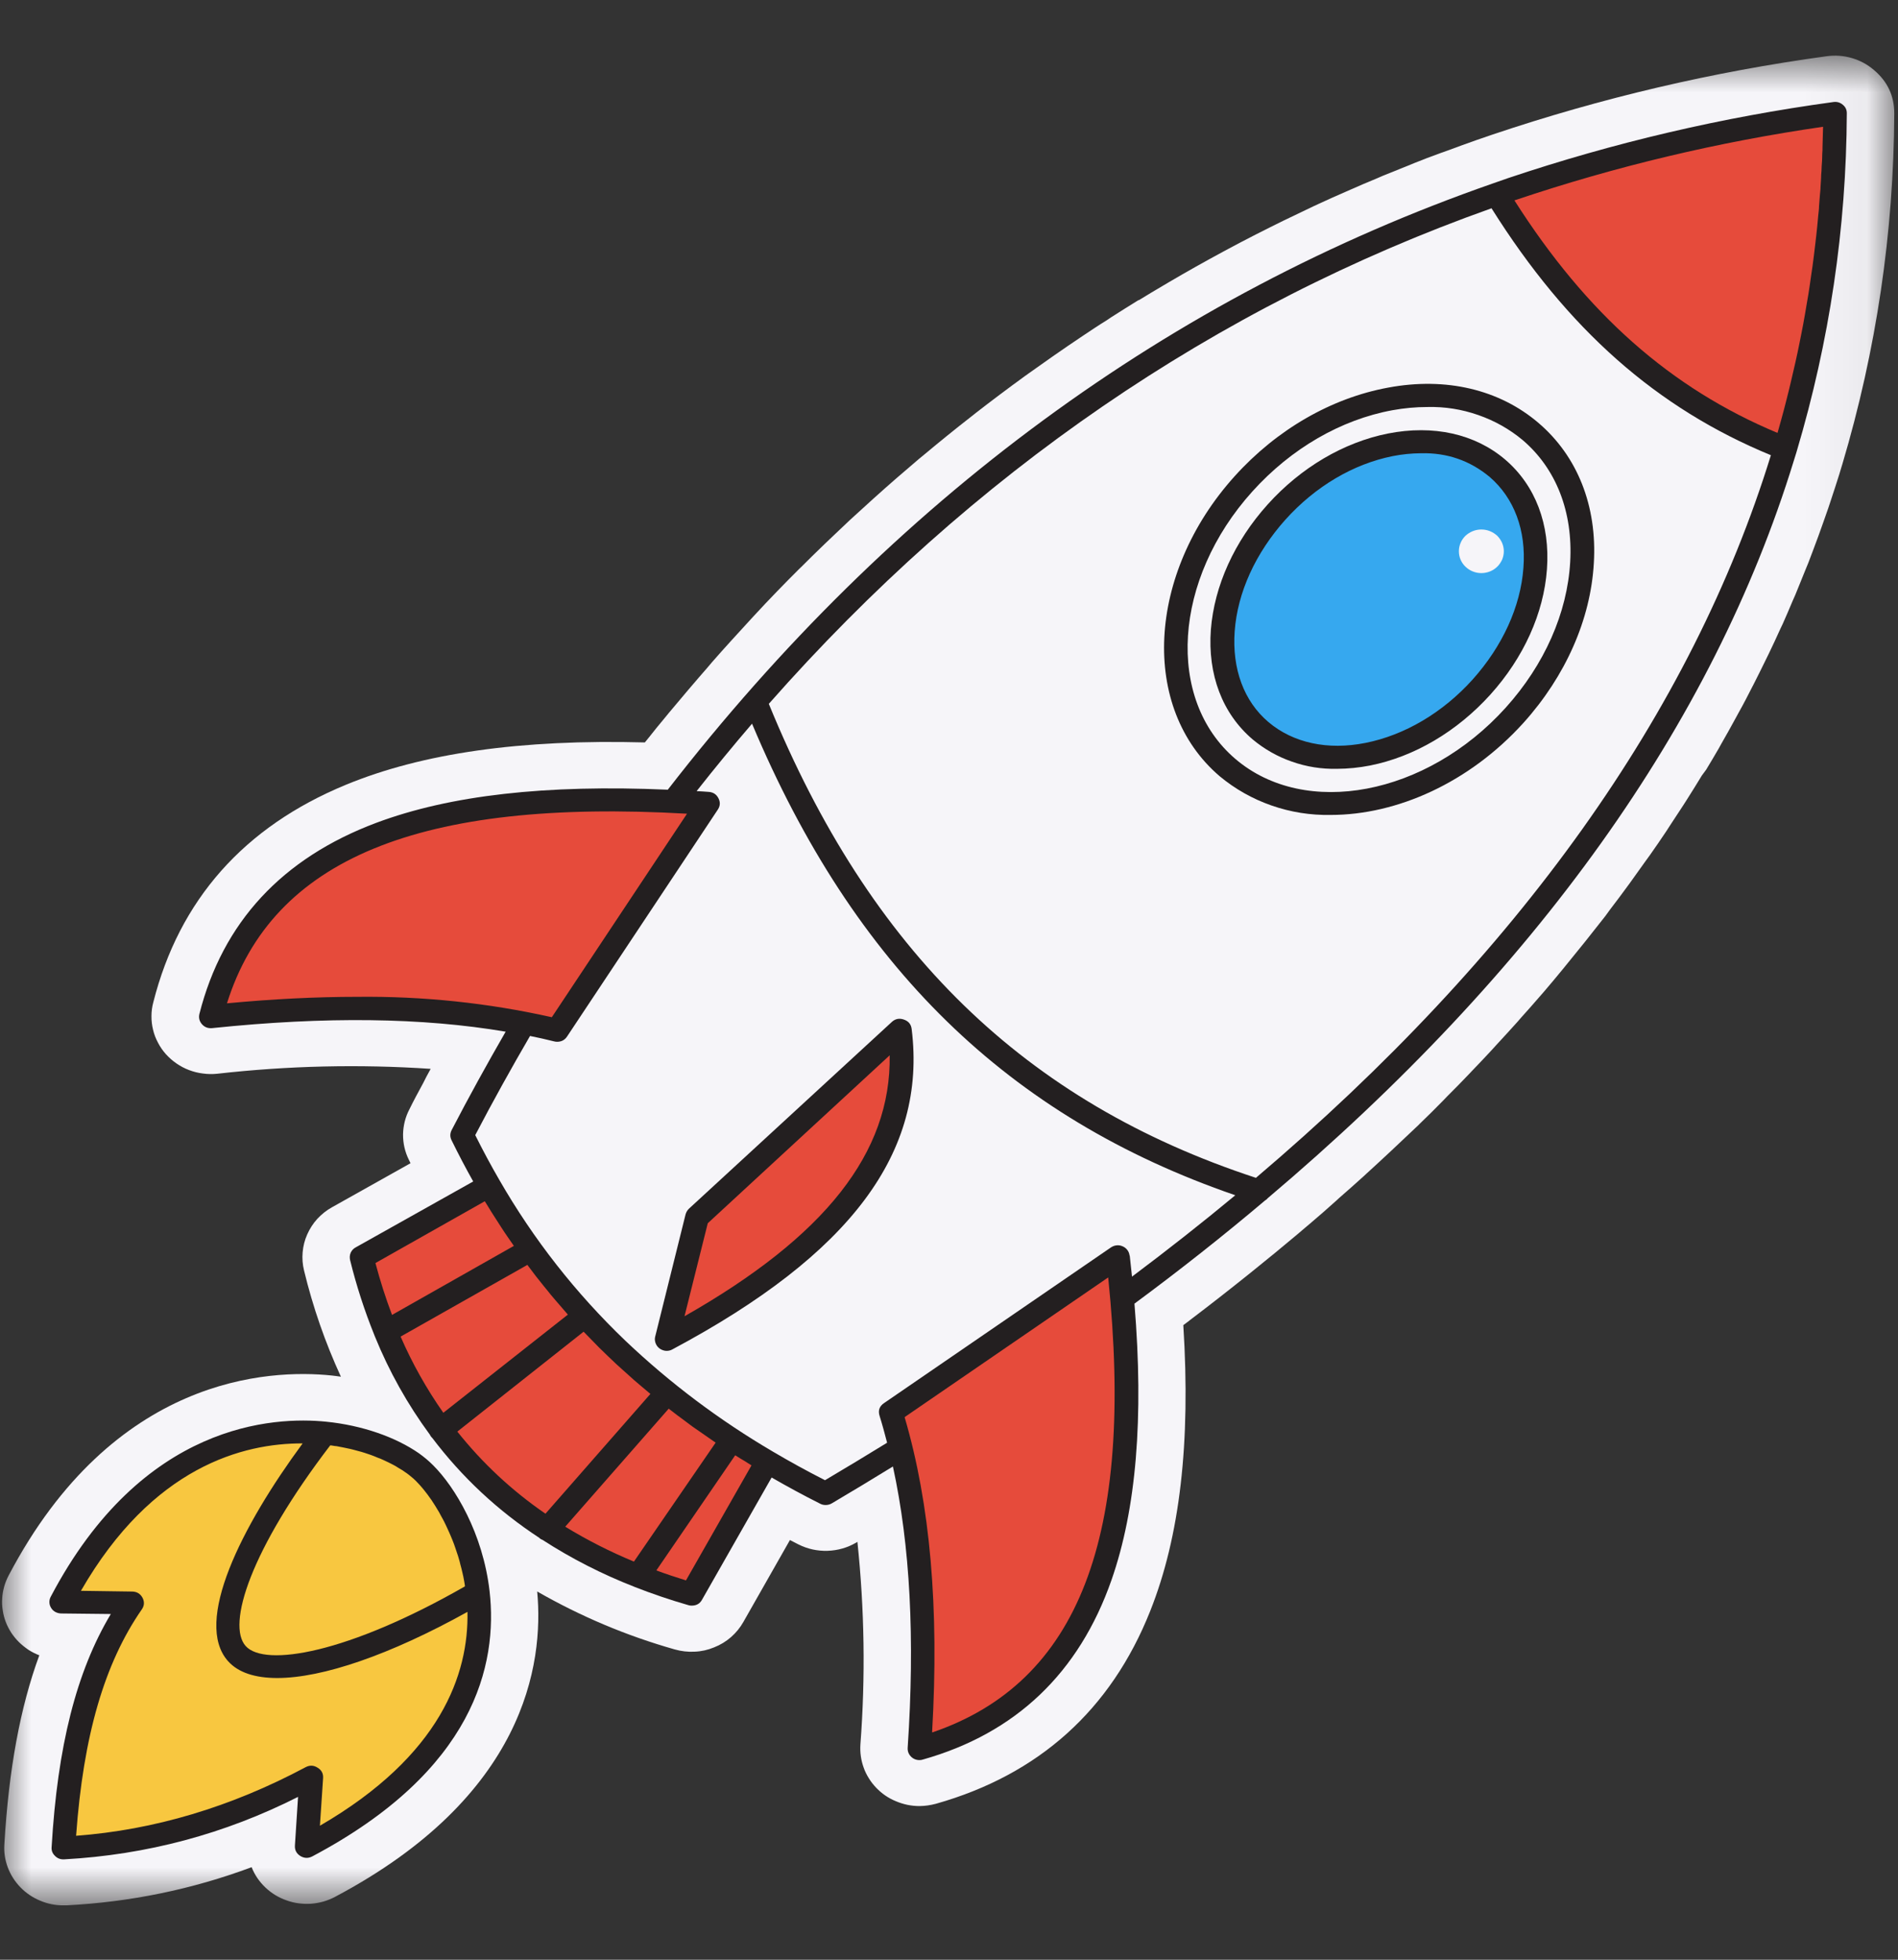
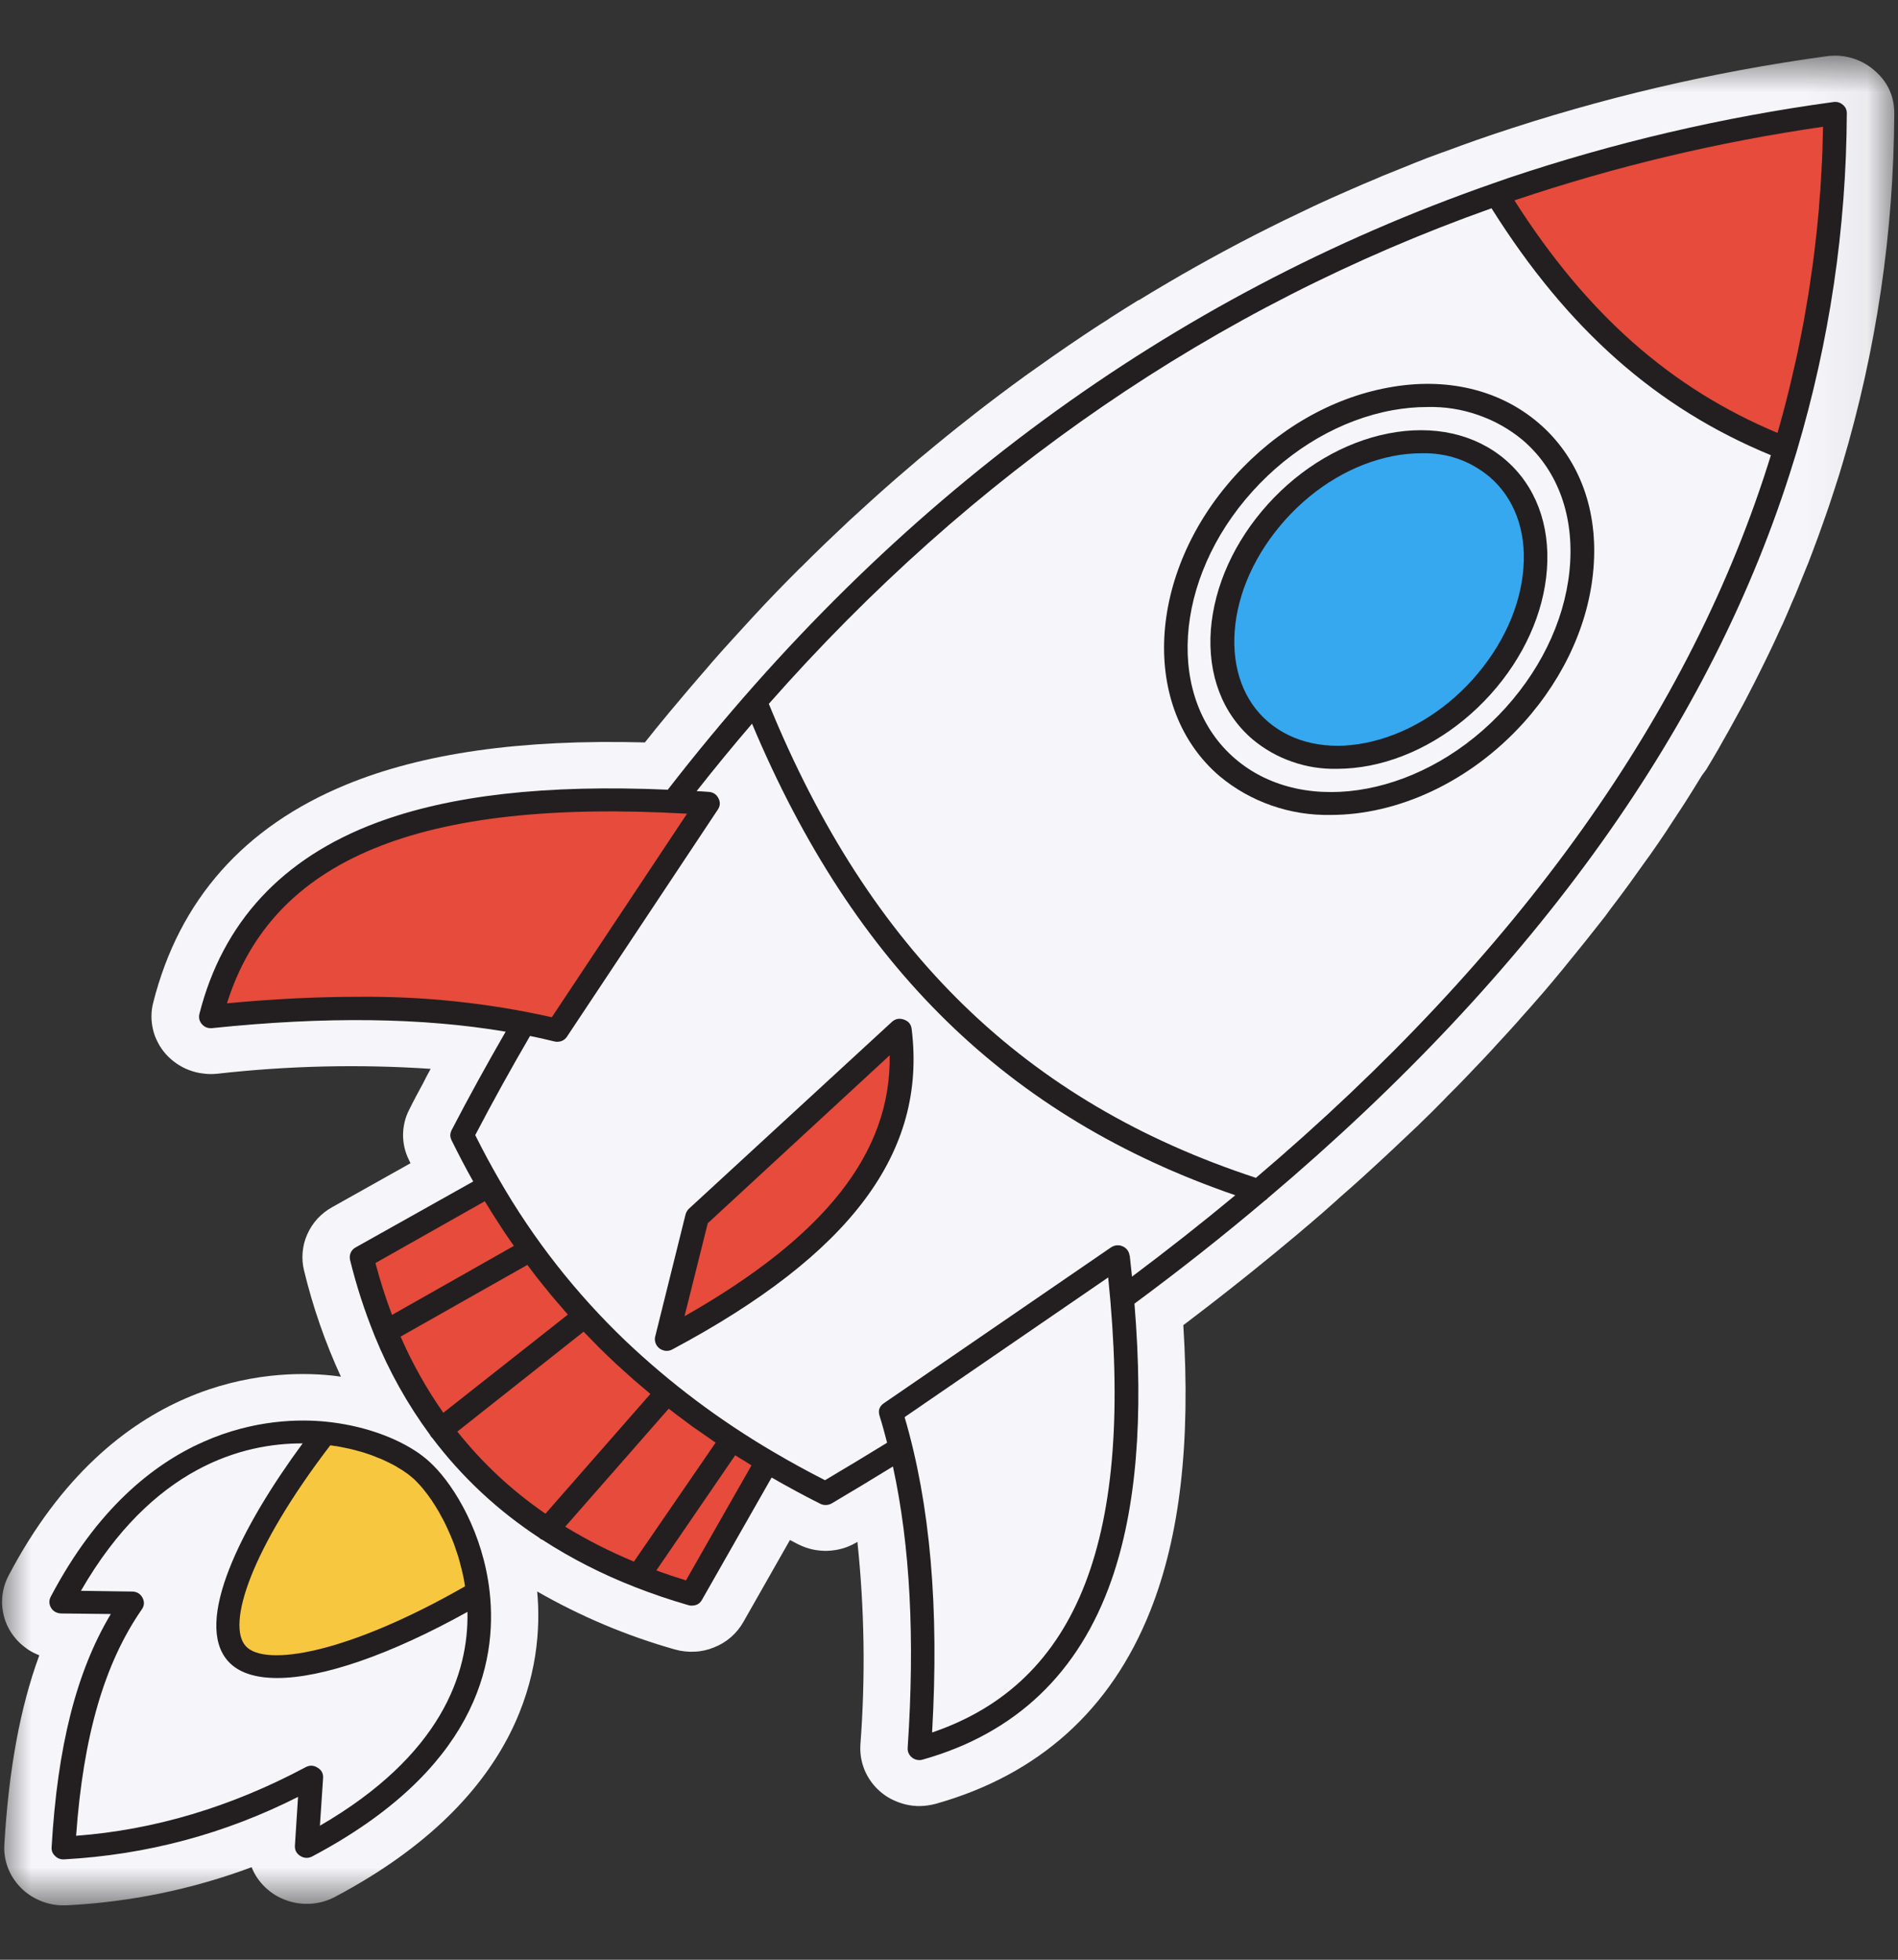
<svg xmlns="http://www.w3.org/2000/svg" width="31" height="32" viewBox="0 0 31 32" fill="none">
  <rect x="0" y="0" width="31" height="32" fill="#333333" stroke="none" />
  <mask id="mask0_813_26588" style="mask-type:luminance" maskUnits="userSpaceOnUse" x="0" y="0" width="31" height="32">
    <path d="M0 0.877H30.944V31.123H0V0.877Z" fill="white" />
  </mask>
  <g mask="url(#mask0_813_26588)">
    <path d="M30.608 1.144C30.502 1.053 30.382 0.988 30.246 0.948C30.111 0.909 29.974 0.899 29.835 0.918C27.974 1.172 26.156 1.599 24.381 2.196C24.291 2.227 24.201 2.257 24.119 2.286C23.959 2.343 23.799 2.4 23.639 2.46L23.518 2.503C23.378 2.553 23.239 2.607 23.099 2.663L23.041 2.687C22.887 2.749 22.728 2.813 22.572 2.876L22.469 2.921C22.335 2.976 22.203 3.032 22.073 3.09L21.991 3.126C21.835 3.193 21.681 3.263 21.527 3.334L21.449 3.37C21.317 3.432 21.187 3.495 21.057 3.558L20.965 3.602C20.811 3.677 20.662 3.753 20.513 3.828L20.474 3.848C20.335 3.919 20.2 3.99 20.064 4.063L19.969 4.114C19.678 4.271 19.382 4.437 19.093 4.607L19.005 4.659C18.87 4.738 18.735 4.819 18.602 4.901H18.595L18.575 4.913C18.433 5.001 18.29 5.09 18.148 5.181L18.071 5.233C17.948 5.308 17.826 5.391 17.702 5.473L17.644 5.512C17.506 5.605 17.368 5.698 17.231 5.794L17.168 5.838C17.049 5.921 16.935 6.003 16.814 6.088L16.737 6.143C16.602 6.241 16.469 6.339 16.336 6.439L16.303 6.464C16.182 6.555 16.062 6.646 15.943 6.739L15.861 6.804C15.603 7.005 15.345 7.214 15.094 7.424L15.011 7.492C14.895 7.59 14.78 7.69 14.666 7.788L14.638 7.812C14.514 7.92 14.391 8.029 14.27 8.138L14.193 8.208C14.089 8.303 13.987 8.397 13.883 8.49L13.823 8.547C13.704 8.658 13.586 8.773 13.47 8.882L13.404 8.946C13.305 9.041 13.209 9.136 13.111 9.234L13.034 9.309C12.92 9.423 12.806 9.538 12.694 9.654L12.649 9.701C12.551 9.803 12.453 9.905 12.357 10.01L12.278 10.095C12.169 10.213 12.06 10.332 11.947 10.457C11.834 10.581 11.735 10.692 11.63 10.812L11.553 10.903C11.459 11.011 11.364 11.12 11.271 11.23L11.235 11.272C11.132 11.394 11.029 11.517 10.926 11.639L10.849 11.733C10.765 11.833 10.682 11.935 10.599 12.041L10.538 12.116L10.531 12.123C8.505 12.069 6.902 12.298 5.648 12.815C3.985 13.501 2.927 14.696 2.504 16.366C2.484 16.44 2.474 16.514 2.474 16.591C2.473 16.666 2.482 16.742 2.5 16.815C2.517 16.889 2.545 16.96 2.581 17.027C2.616 17.095 2.66 17.158 2.711 17.215C2.763 17.272 2.82 17.322 2.884 17.366C2.948 17.41 3.016 17.446 3.088 17.473C3.162 17.501 3.237 17.52 3.314 17.529C3.391 17.54 3.47 17.541 3.547 17.533C4.707 17.402 5.869 17.375 7.034 17.453L6.963 17.584L6.913 17.683C6.836 17.825 6.758 17.968 6.688 18.111C6.62 18.241 6.586 18.378 6.583 18.523C6.582 18.668 6.613 18.807 6.678 18.938L6.705 18.994L5.421 19.714C5.331 19.764 5.252 19.828 5.182 19.903C5.113 19.979 5.059 20.064 5.018 20.156C4.976 20.25 4.952 20.346 4.943 20.448C4.934 20.548 4.942 20.648 4.966 20.746C5.11 21.342 5.311 21.921 5.568 22.48C5.515 22.472 5.463 22.465 5.414 22.46C4.4 22.355 1.857 22.464 0.141 25.726C0.11 25.784 0.086 25.845 0.068 25.908C0.051 25.971 0.039 26.035 0.036 26.1C0.031 26.166 0.034 26.231 0.045 26.296C0.054 26.36 0.071 26.424 0.094 26.485C0.118 26.547 0.148 26.604 0.184 26.661C0.221 26.716 0.262 26.767 0.31 26.814C0.357 26.86 0.409 26.901 0.464 26.939C0.52 26.975 0.579 27.005 0.642 27.029C0.328 27.883 0.143 28.896 0.071 30.119C0.063 30.247 0.082 30.373 0.128 30.495C0.174 30.616 0.242 30.723 0.334 30.818C0.425 30.912 0.532 30.984 0.654 31.035C0.776 31.087 0.904 31.113 1.036 31.112H1.085C2.127 31.059 3.135 30.852 4.11 30.489C4.134 30.551 4.166 30.611 4.203 30.666C4.241 30.722 4.285 30.773 4.334 30.82C4.382 30.866 4.437 30.908 4.494 30.943C4.553 30.979 4.614 31.008 4.678 31.03C4.743 31.054 4.809 31.07 4.877 31.079C4.945 31.088 5.013 31.09 5.081 31.086C5.15 31.08 5.217 31.069 5.283 31.05C5.349 31.03 5.412 31.006 5.473 30.973C8.57 29.332 8.885 27.181 8.774 25.987C9.482 26.393 10.23 26.709 11.02 26.933C11.126 26.963 11.234 26.976 11.345 26.97C11.455 26.966 11.561 26.942 11.662 26.9C11.765 26.86 11.857 26.804 11.94 26.732C12.022 26.66 12.09 26.576 12.143 26.482L12.902 25.147L13.04 25.218C13.19 25.293 13.349 25.328 13.517 25.323C13.686 25.317 13.842 25.272 13.986 25.188L14.004 25.176C14.12 26.278 14.137 27.381 14.053 28.486C14.049 28.55 14.051 28.614 14.06 28.678C14.069 28.741 14.085 28.805 14.107 28.865C14.128 28.926 14.157 28.983 14.192 29.039C14.226 29.094 14.265 29.144 14.311 29.192C14.356 29.239 14.406 29.282 14.46 29.319C14.514 29.356 14.572 29.387 14.633 29.412C14.694 29.438 14.756 29.457 14.821 29.471C14.886 29.484 14.951 29.491 15.017 29.491C15.109 29.49 15.199 29.477 15.288 29.453C16.967 28.978 18.145 27.919 18.786 26.307C19.271 25.09 19.449 23.559 19.327 21.638L19.422 21.567L19.431 21.559C19.76 21.31 20.086 21.055 20.401 20.802L20.441 20.77C20.703 20.56 20.954 20.353 21.19 20.155L21.312 20.051L21.401 19.976C21.547 19.852 21.691 19.727 21.831 19.6L21.872 19.562C22.007 19.445 22.139 19.327 22.27 19.209L22.313 19.169C22.449 19.045 22.583 18.922 22.715 18.798L22.784 18.733C22.912 18.612 23.038 18.493 23.171 18.368L23.185 18.353C23.312 18.231 23.439 18.106 23.565 17.977L23.642 17.897C23.765 17.774 23.888 17.65 24.009 17.522L24.037 17.492C24.149 17.376 24.26 17.259 24.369 17.141L24.446 17.056C24.561 16.932 24.674 16.809 24.785 16.685L24.85 16.61C24.948 16.502 25.044 16.393 25.138 16.284L25.209 16.203C25.316 16.079 25.42 15.953 25.524 15.827L25.601 15.732C25.694 15.619 25.785 15.506 25.876 15.393L25.923 15.334C26.023 15.209 26.122 15.082 26.22 14.958L26.297 14.852C26.394 14.725 26.491 14.597 26.586 14.466L26.619 14.421C26.704 14.303 26.789 14.185 26.873 14.066L26.95 13.96C27.04 13.832 27.129 13.703 27.215 13.574L27.271 13.487C27.345 13.376 27.419 13.263 27.491 13.152L27.553 13.055C27.636 12.923 27.718 12.794 27.797 12.662L27.866 12.569C27.937 12.452 28.007 12.334 28.074 12.218L28.116 12.142C28.194 12.008 28.268 11.873 28.342 11.738L28.402 11.628C28.479 11.492 28.549 11.354 28.619 11.217L28.638 11.181C28.705 11.051 28.769 10.919 28.834 10.787L28.887 10.679C28.953 10.542 29.018 10.404 29.081 10.263L29.117 10.188C29.172 10.064 29.226 9.939 29.279 9.812L29.322 9.715C29.38 9.574 29.438 9.432 29.494 9.291L29.534 9.194C29.583 9.064 29.633 8.935 29.68 8.806L29.705 8.738C29.757 8.593 29.809 8.448 29.86 8.3L29.894 8.198C29.951 8.027 29.997 7.884 30.039 7.751L30.083 7.605L30.09 7.583C30.647 5.712 30.93 3.802 30.939 1.854C30.94 1.568 30.83 1.331 30.608 1.144Z" fill="#F6F5F9" />
  </g>
  <path d="M29.971 1.853C29.964 3.713 29.694 5.537 29.16 7.325C29.143 7.376 29.128 7.429 29.112 7.481C27.075 14.09 21.512 19.652 13.485 24.387C13.152 24.22 12.835 24.045 12.531 23.865C10.421 22.617 8.984 21.082 7.986 19.358C7.83 19.088 7.683 18.814 7.547 18.535C11.125 11.622 16.766 5.849 24.447 3.172C24.532 3.143 24.616 3.113 24.7 3.085C26.416 2.507 28.173 2.096 29.971 1.853Z" fill="#F6F5F9" />
  <path d="M12.531 23.865L11.297 26.032C8.443 25.2 6.612 23.399 5.908 20.53L7.987 19.358C8.984 21.082 10.421 22.617 12.531 23.865Z" fill="#E64B3B" />
  <path d="M9.1 16.825C7.482 16.421 5.569 16.374 3.446 16.6C4.218 13.568 7.355 12.83 11.564 13.123L9.1 16.825Z" fill="#E64B3B" />
-   <path d="M14.553 23.066C15.034 24.623 15.158 26.478 15.017 28.552C18.1 27.68 18.729 24.599 18.26 20.523L14.553 23.066Z" fill="#E64B3B" />
  <path d="M24.999 7.047C25.144 7.17 25.273 7.311 25.384 7.468C25.494 7.625 25.586 7.795 25.658 7.978C25.73 8.162 25.781 8.355 25.812 8.559C25.842 8.762 25.851 8.971 25.84 9.186C25.827 9.401 25.793 9.618 25.739 9.836C25.685 10.056 25.61 10.272 25.516 10.486C25.422 10.7 25.309 10.907 25.177 11.108C25.046 11.308 24.9 11.499 24.738 11.679C24.574 11.859 24.399 12.025 24.212 12.178C24.024 12.33 23.827 12.466 23.621 12.586C23.416 12.704 23.206 12.804 22.989 12.885C22.774 12.966 22.556 13.026 22.339 13.065C22.121 13.106 21.907 13.124 21.695 13.12C21.485 13.118 21.281 13.093 21.084 13.047C20.888 13.002 20.703 12.936 20.528 12.849C20.354 12.762 20.194 12.658 20.049 12.533C19.904 12.409 19.776 12.268 19.665 12.112C19.554 11.956 19.463 11.786 19.39 11.602C19.319 11.418 19.267 11.225 19.236 11.021C19.206 10.818 19.197 10.61 19.21 10.395C19.221 10.178 19.255 9.962 19.309 9.743C19.363 9.525 19.438 9.309 19.532 9.095C19.627 8.881 19.739 8.673 19.871 8.472C20.002 8.271 20.149 8.081 20.311 7.901C20.474 7.721 20.649 7.554 20.836 7.402C21.024 7.249 21.221 7.114 21.427 6.995C21.633 6.876 21.844 6.777 22.059 6.696C22.275 6.614 22.492 6.554 22.709 6.514C22.927 6.475 23.141 6.457 23.353 6.459C23.564 6.463 23.767 6.487 23.964 6.532C24.161 6.578 24.346 6.645 24.52 6.73C24.694 6.817 24.854 6.923 24.999 7.047Z" fill="#F6F5F9" />
  <path d="M24.458 7.648C24.567 7.741 24.664 7.848 24.747 7.967C24.83 8.087 24.898 8.216 24.951 8.357C25.004 8.497 25.041 8.646 25.061 8.802C25.083 8.959 25.087 9.12 25.075 9.285C25.062 9.45 25.035 9.618 24.99 9.787C24.945 9.957 24.885 10.125 24.81 10.29C24.735 10.455 24.646 10.617 24.543 10.773C24.44 10.929 24.325 11.078 24.198 11.218C24.071 11.359 23.934 11.49 23.788 11.609C23.643 11.729 23.49 11.836 23.331 11.93C23.171 12.024 23.009 12.104 22.842 12.168C22.675 12.233 22.508 12.283 22.341 12.316C22.173 12.348 22.008 12.365 21.846 12.365C21.685 12.366 21.528 12.349 21.379 12.317C21.228 12.284 21.087 12.235 20.955 12.171C20.821 12.106 20.701 12.026 20.591 11.933C20.481 11.84 20.384 11.733 20.301 11.613C20.218 11.494 20.15 11.364 20.097 11.223C20.044 11.082 20.008 10.935 19.987 10.778C19.966 10.622 19.962 10.461 19.973 10.296C19.986 10.129 20.015 9.961 20.058 9.793C20.103 9.624 20.163 9.456 20.238 9.291C20.314 9.124 20.402 8.963 20.506 8.807C20.608 8.65 20.724 8.502 20.85 8.361C20.978 8.22 21.114 8.091 21.26 7.971C21.406 7.851 21.558 7.744 21.718 7.65C21.877 7.556 22.041 7.477 22.206 7.411C22.373 7.347 22.54 7.298 22.708 7.265C22.875 7.231 23.04 7.214 23.202 7.214C23.364 7.214 23.52 7.231 23.669 7.264C23.82 7.297 23.962 7.345 24.094 7.409C24.227 7.474 24.348 7.553 24.458 7.648Z" fill="#36A8EF" />
  <path d="M14.696 16.825L11.385 19.875C11.265 20.354 11.082 21.091 10.887 21.87C13.356 20.551 14.962 18.972 14.696 16.825Z" fill="#E64B3B" />
-   <path d="M5.009 30.147L5.087 29.02C3.813 29.696 2.468 30.105 1.038 30.174C1.129 28.636 1.415 27.241 2.157 26.173L0.998 26.157C2.241 23.794 3.996 23.262 5.308 23.4C6.047 23.475 6.646 23.764 6.936 24.055C7.277 24.399 7.703 25.122 7.804 26.003C7.949 27.27 7.423 28.869 5.009 30.147Z" fill="#F8C740" />
  <path d="M7.804 26C5.878 27.122 4.311 27.49 3.869 27C3.428 26.508 4.037 25.035 5.308 23.397C6.047 23.473 6.646 23.762 6.936 24.052C7.277 24.396 7.703 25.119 7.804 26Z" fill="#F8C740" />
  <path d="M29.971 1.853C29.964 3.713 29.694 5.537 29.16 7.325C26.983 6.473 25.547 4.968 24.447 3.172C24.532 3.143 24.616 3.113 24.7 3.085C26.416 2.507 28.173 2.096 29.971 1.853Z" fill="#E64B3B" />
-   <path d="M24.562 9.001C24.562 9.049 24.552 9.095 24.534 9.139C24.514 9.181 24.488 9.221 24.455 9.253C24.42 9.287 24.38 9.313 24.335 9.331C24.29 9.349 24.244 9.358 24.194 9.358C24.146 9.358 24.1 9.349 24.055 9.331C24.01 9.313 23.97 9.287 23.935 9.253C23.901 9.221 23.874 9.181 23.856 9.139C23.837 9.095 23.828 9.049 23.828 9.001C23.828 8.954 23.837 8.909 23.856 8.865C23.874 8.821 23.901 8.783 23.935 8.749C23.97 8.717 24.01 8.691 24.055 8.673C24.1 8.655 24.146 8.646 24.194 8.646C24.244 8.646 24.29 8.655 24.335 8.673C24.38 8.691 24.42 8.717 24.455 8.749C24.488 8.783 24.514 8.821 24.534 8.865C24.552 8.909 24.562 8.954 24.562 9.001Z" fill="#F6F5F9" />
  <path d="M25.127 6.905C24.49 6.361 23.619 6.153 22.674 6.329C21.746 6.499 20.855 7.012 20.165 7.777C18.731 9.367 18.619 11.564 19.921 12.675C20.173 12.884 20.455 13.044 20.768 13.153C21.081 13.262 21.403 13.313 21.734 13.307C22.818 13.307 23.999 12.78 24.883 11.803C25.572 11.038 25.98 10.112 26.032 9.196C26.088 8.262 25.764 7.448 25.127 6.905ZM25.646 9.175C25.599 10.009 25.225 10.854 24.593 11.555C23.298 12.99 21.317 13.366 20.177 12.392C19.037 11.419 19.161 9.459 20.455 8.025C21.088 7.323 21.901 6.852 22.745 6.698C22.933 6.664 23.123 6.646 23.314 6.646C23.598 6.639 23.875 6.683 24.144 6.777C24.412 6.87 24.655 7.007 24.871 7.187C25.417 7.653 25.692 8.358 25.646 9.175Z" fill="#231F20" />
  <path d="M24.585 7.505C24.091 7.084 23.41 6.933 22.669 7.079C21.946 7.223 21.248 7.634 20.705 8.237C20.161 8.841 19.833 9.566 19.777 10.282C19.723 11.016 19.965 11.653 20.46 12.074C20.651 12.233 20.865 12.355 21.102 12.437C21.34 12.521 21.584 12.559 21.836 12.554C22.019 12.553 22.198 12.535 22.377 12.5C23.1 12.356 23.797 11.945 24.342 11.342C24.886 10.739 25.214 10.013 25.266 9.297C25.32 8.564 25.078 7.927 24.585 7.505ZM24.882 9.272C24.836 9.905 24.541 10.55 24.053 11.095C23.564 11.638 22.942 12.004 22.302 12.131C21.684 12.254 21.12 12.131 20.718 11.791C20.316 11.451 20.122 10.922 20.166 10.308C20.212 9.674 20.507 9.03 20.995 8.485C21.485 7.94 22.106 7.576 22.746 7.448C22.899 7.418 23.054 7.402 23.21 7.401C23.635 7.391 24.008 7.52 24.331 7.788C24.731 8.133 24.929 8.659 24.882 9.272Z" fill="#231F20" />
  <path d="M14.762 16.648C14.687 16.622 14.621 16.636 14.564 16.689L11.252 19.737C11.225 19.763 11.207 19.795 11.197 19.831L10.701 21.826C10.694 21.853 10.694 21.881 10.701 21.909C10.707 21.937 10.72 21.963 10.738 21.986C10.757 22.008 10.778 22.026 10.805 22.038C10.832 22.051 10.86 22.058 10.889 22.058C10.922 22.058 10.954 22.05 10.982 22.034C13.898 20.478 15.14 18.814 14.89 16.802C14.88 16.724 14.838 16.674 14.762 16.648ZM11.18 21.493L11.56 19.974L14.531 17.232C14.556 18.821 13.478 20.188 11.18 21.493Z" fill="#231F20" />
  <path d="M7.074 23.926C7.003 23.854 6.925 23.79 6.843 23.731C6.462 23.466 5.915 23.274 5.331 23.215C4.476 23.127 2.325 23.228 0.829 26.072C0.813 26.101 0.806 26.132 0.807 26.164C0.808 26.197 0.817 26.227 0.835 26.255C0.852 26.284 0.875 26.305 0.905 26.322C0.934 26.337 0.965 26.345 0.998 26.346L1.81 26.355C1.248 27.294 0.939 28.514 0.843 30.163C0.839 30.217 0.856 30.263 0.896 30.302C0.934 30.342 0.981 30.362 1.036 30.361H1.046C2.396 30.287 3.669 29.947 4.868 29.341L4.817 30.134C4.812 30.209 4.842 30.265 4.905 30.306C4.97 30.345 5.035 30.347 5.102 30.312C7.744 28.912 8.134 27.184 7.996 25.98C7.887 25.037 7.432 24.282 7.074 23.926ZM5.396 23.602H5.411L5.472 23.612C5.495 23.612 5.519 23.619 5.542 23.623C5.564 23.628 5.581 23.631 5.6 23.634L5.667 23.648L5.724 23.66C5.746 23.666 5.766 23.67 5.787 23.676L5.842 23.691L5.902 23.707L5.954 23.723L6.011 23.742L6.061 23.759L6.116 23.78L6.161 23.799L6.214 23.819L6.257 23.838L6.306 23.861L6.346 23.88L6.392 23.903L6.429 23.922L6.473 23.947L6.506 23.968L6.547 23.992C6.557 23.998 6.567 24.005 6.578 24.011L6.615 24.037L6.642 24.055L6.678 24.082L6.7 24.1L6.736 24.13L6.752 24.143L6.797 24.186C6.817 24.206 6.838 24.229 6.859 24.252C6.867 24.26 6.874 24.269 6.881 24.277C6.888 24.286 6.908 24.308 6.922 24.326L6.947 24.358L6.985 24.407L7.012 24.445L7.049 24.496L7.075 24.537L7.11 24.591C7.119 24.606 7.128 24.621 7.137 24.636C7.145 24.651 7.159 24.673 7.171 24.692C7.181 24.712 7.189 24.724 7.197 24.741C7.206 24.758 7.219 24.779 7.229 24.799C7.24 24.819 7.247 24.833 7.256 24.85C7.264 24.868 7.277 24.891 7.286 24.912C7.296 24.933 7.303 24.948 7.311 24.966C7.319 24.984 7.331 25.009 7.34 25.03C7.349 25.05 7.356 25.067 7.364 25.086C7.371 25.104 7.383 25.129 7.391 25.151C7.4 25.175 7.407 25.191 7.414 25.21C7.42 25.229 7.43 25.256 7.438 25.279L7.458 25.339C7.467 25.363 7.475 25.387 7.482 25.41L7.5 25.472C7.507 25.497 7.514 25.52 7.519 25.546C7.526 25.573 7.531 25.588 7.536 25.609C7.54 25.631 7.548 25.66 7.554 25.685L7.568 25.747C7.572 25.773 7.577 25.801 7.583 25.827C7.587 25.852 7.59 25.868 7.593 25.889C7.593 25.894 7.593 25.9 7.593 25.904C5.682 26.998 4.326 27.226 4.013 26.878C3.7 26.53 4.089 25.306 5.396 23.598V23.602ZM5.225 29.815L5.277 29.034C5.282 28.96 5.252 28.903 5.187 28.864C5.123 28.823 5.057 28.821 4.99 28.857C3.774 29.506 2.516 29.881 1.243 29.976C1.361 28.337 1.707 27.159 2.315 26.281C2.358 26.221 2.362 26.156 2.328 26.09C2.292 26.024 2.237 25.99 2.16 25.988L1.322 25.976C2.491 23.946 3.975 23.565 4.943 23.569C3.945 24.923 3.153 26.489 3.726 27.126C3.892 27.311 4.166 27.4 4.528 27.4C5.265 27.4 6.368 27.024 7.635 26.32C7.656 27.331 7.204 28.664 5.225 29.812V29.815Z" fill="#231F20" />
  <path d="M30.099 1.711C30.055 1.673 30.003 1.658 29.945 1.666C28.134 1.913 26.364 2.327 24.636 2.907C24.551 2.937 24.466 2.966 24.381 2.996C19.104 4.836 14.572 8.166 10.907 12.895C8.914 12.808 7.35 12.985 6.145 13.436C4.608 14.013 3.637 15.06 3.257 16.556C3.242 16.619 3.256 16.675 3.299 16.725C3.343 16.774 3.398 16.794 3.465 16.788C5.321 16.595 6.9 16.616 8.259 16.846C7.955 17.373 7.659 17.909 7.376 18.454C7.348 18.51 7.348 18.565 7.376 18.62C7.49 18.852 7.608 19.077 7.729 19.292L5.81 20.368C5.772 20.388 5.746 20.417 5.728 20.455C5.711 20.495 5.709 20.534 5.718 20.575C5.82 20.991 5.952 21.398 6.113 21.797C6.116 21.807 6.12 21.816 6.124 21.825C6.356 22.394 6.654 22.928 7.02 23.425C7.027 23.439 7.035 23.452 7.044 23.463C7.05 23.47 7.056 23.476 7.062 23.482C7.547 24.122 8.128 24.665 8.808 25.111L8.813 25.117C8.827 25.129 8.843 25.138 8.862 25.145C9.335 25.451 9.835 25.705 10.362 25.911L10.371 25.915C10.651 26.024 10.94 26.123 11.242 26.21C11.26 26.216 11.278 26.218 11.296 26.218C11.374 26.218 11.43 26.187 11.466 26.122L12.603 24.126C12.855 24.271 13.121 24.416 13.396 24.554C13.424 24.569 13.454 24.575 13.485 24.575C13.522 24.575 13.555 24.566 13.586 24.548C13.926 24.347 14.261 24.145 14.584 23.946C14.866 25.241 14.945 26.754 14.825 28.54C14.822 28.594 14.839 28.641 14.877 28.681C14.915 28.72 14.962 28.74 15.017 28.74C15.036 28.74 15.054 28.738 15.071 28.732C16.588 28.304 17.623 27.318 18.154 25.8C18.559 24.64 18.683 23.157 18.529 21.287C19.275 20.736 19.986 20.174 20.661 19.603C20.679 19.593 20.695 19.58 20.707 19.564C25.09 15.86 27.976 11.823 29.296 7.53C29.31 7.488 29.323 7.445 29.336 7.402L29.345 7.372C29.882 5.568 30.156 3.727 30.164 1.848C30.164 1.793 30.143 1.747 30.099 1.711ZM3.707 16.383C4.448 14.026 6.851 13.037 11.221 13.287L9.013 16.61C7.967 16.376 6.907 16.265 5.834 16.277C5.168 16.277 4.459 16.312 3.707 16.383ZM6.543 21.825L8.614 20.654C8.622 20.667 8.633 20.679 8.642 20.692C8.678 20.74 8.713 20.787 8.75 20.835C8.787 20.881 8.839 20.946 8.883 21.002C8.927 21.057 8.961 21.095 8.995 21.14C9.041 21.196 9.09 21.251 9.137 21.306C9.175 21.35 9.214 21.394 9.25 21.437L9.275 21.466L7.241 23.069C6.966 22.677 6.733 22.262 6.543 21.825ZM7.918 19.615C7.939 19.648 7.959 19.68 7.979 19.713C8.01 19.764 8.042 19.817 8.076 19.868C8.108 19.919 8.153 19.987 8.191 20.047C8.23 20.107 8.257 20.148 8.292 20.198C8.325 20.246 8.359 20.296 8.393 20.344L6.403 21.471C6.298 21.194 6.208 20.911 6.132 20.624L7.918 19.615ZM7.47 23.376L9.532 21.745C9.587 21.803 9.643 21.86 9.7 21.917C9.729 21.947 9.756 21.976 9.786 22.005C9.878 22.096 9.973 22.186 10.067 22.275C10.101 22.307 10.136 22.336 10.168 22.366C10.233 22.425 10.297 22.483 10.363 22.541C10.404 22.577 10.447 22.613 10.49 22.649C10.532 22.685 10.578 22.724 10.623 22.761L8.909 24.717C8.359 24.339 7.879 23.891 7.467 23.373L7.47 23.376ZM9.232 24.929L10.922 23.002L10.985 23.05C11.033 23.088 11.082 23.125 11.132 23.161C11.181 23.196 11.249 23.25 11.31 23.294L11.466 23.402C11.527 23.444 11.588 23.488 11.65 23.53L11.689 23.556L10.354 25.499C9.965 25.338 9.59 25.148 9.232 24.929ZM11.204 25.806C11.039 25.755 10.877 25.701 10.72 25.643L12.008 23.763C12.057 23.795 12.109 23.826 12.162 23.857L12.274 23.928L11.204 25.806ZM15.224 28.288C15.341 26.251 15.193 24.563 14.775 23.14L18.1 20.859C18.536 25.098 17.619 27.472 15.228 28.288H15.224ZM18.449 20.502C18.445 20.468 18.434 20.439 18.413 20.411C18.392 20.384 18.367 20.364 18.336 20.351C18.305 20.337 18.273 20.331 18.238 20.335C18.204 20.338 18.174 20.35 18.145 20.369L14.439 22.911C14.363 22.963 14.339 23.032 14.366 23.119C14.411 23.262 14.45 23.408 14.489 23.558C14.161 23.759 13.821 23.966 13.475 24.17C13.179 24.02 12.893 23.862 12.625 23.704C11.751 23.191 10.949 22.589 10.218 21.896C9.401 21.114 8.713 20.236 8.154 19.264C8.02 19.033 7.889 18.789 7.762 18.535C8.049 17.985 8.351 17.442 8.657 16.916C8.792 16.944 8.923 16.972 9.052 17.005C9.068 17.009 9.084 17.011 9.1 17.011C9.17 17.011 9.224 16.982 9.262 16.925L11.724 13.22C11.764 13.159 11.767 13.098 11.734 13.034C11.702 12.972 11.651 12.937 11.58 12.931C11.511 12.925 11.445 12.922 11.378 12.918C11.674 12.542 11.976 12.175 12.283 11.817C13.949 15.782 16.468 18.241 20.176 19.517C19.636 19.965 19.074 20.408 18.489 20.846C18.477 20.732 18.465 20.617 18.452 20.502H18.449ZM20.511 19.232C16.742 17.995 14.21 15.532 12.557 11.493C15.882 7.721 19.844 5.005 24.361 3.401C25.602 5.376 27.057 6.664 28.924 7.433C27.628 11.632 24.803 15.591 20.514 19.232H20.511ZM29.767 2.396C29.767 2.434 29.767 2.472 29.763 2.508C29.763 2.579 29.759 2.65 29.753 2.722C29.753 2.767 29.749 2.812 29.745 2.856C29.745 2.92 29.738 2.983 29.735 3.047C29.735 3.094 29.728 3.141 29.724 3.189C29.719 3.25 29.715 3.31 29.71 3.371C29.71 3.419 29.702 3.469 29.697 3.521L29.681 3.695L29.665 3.846C29.658 3.903 29.652 3.961 29.645 4.018C29.638 4.074 29.633 4.119 29.627 4.168C29.62 4.217 29.613 4.28 29.605 4.338C29.597 4.394 29.591 4.439 29.583 4.487C29.576 4.537 29.568 4.6 29.559 4.656C29.551 4.713 29.543 4.756 29.536 4.807C29.528 4.857 29.517 4.918 29.507 4.975C29.498 5.03 29.491 5.075 29.482 5.124C29.473 5.174 29.462 5.236 29.452 5.292C29.442 5.347 29.432 5.392 29.423 5.442L29.39 5.607C29.379 5.658 29.369 5.708 29.359 5.758C29.347 5.807 29.336 5.868 29.323 5.922C29.31 5.976 29.3 6.024 29.288 6.073C29.277 6.123 29.263 6.182 29.25 6.237C29.237 6.291 29.226 6.338 29.214 6.387C29.201 6.438 29.187 6.496 29.173 6.55C29.159 6.605 29.147 6.65 29.134 6.701L29.09 6.863C29.077 6.913 29.063 6.962 29.048 7.013L29.032 7.069C27.287 6.34 25.913 5.124 24.735 3.272L24.763 3.263C26.395 2.714 28.067 2.317 29.776 2.07C29.774 2.179 29.771 2.287 29.767 2.396Z" fill="#231F20" />
</svg>